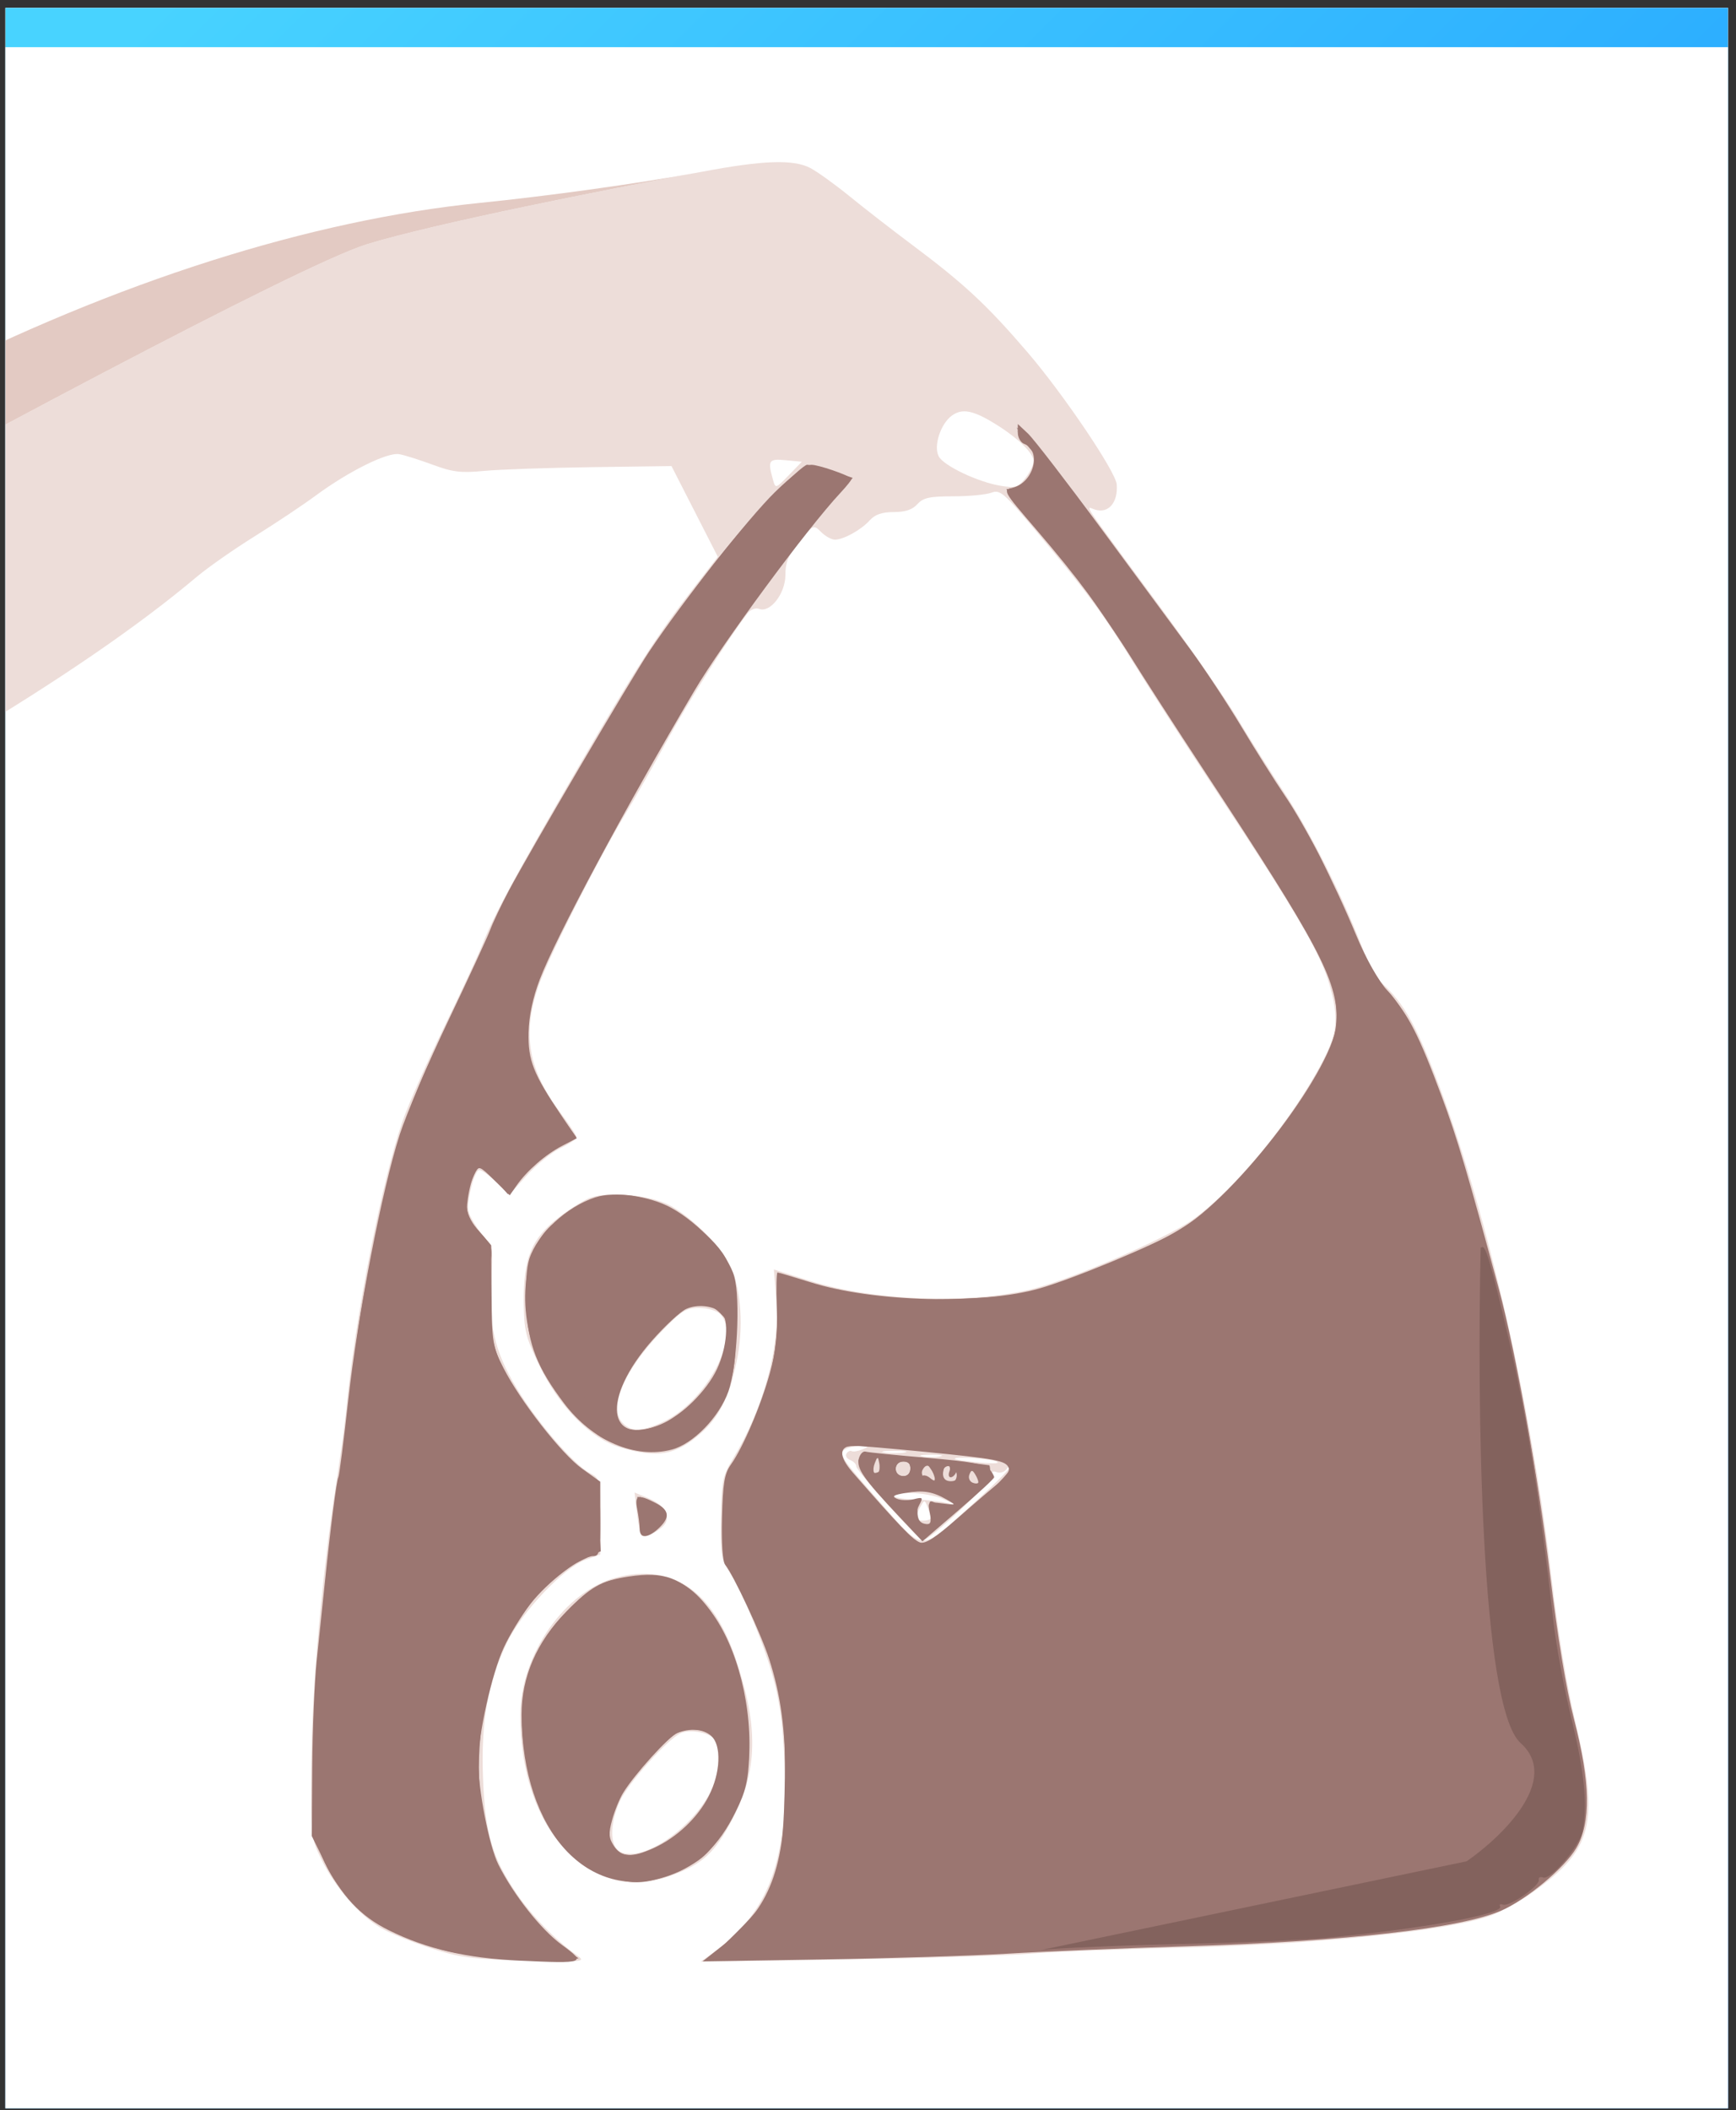
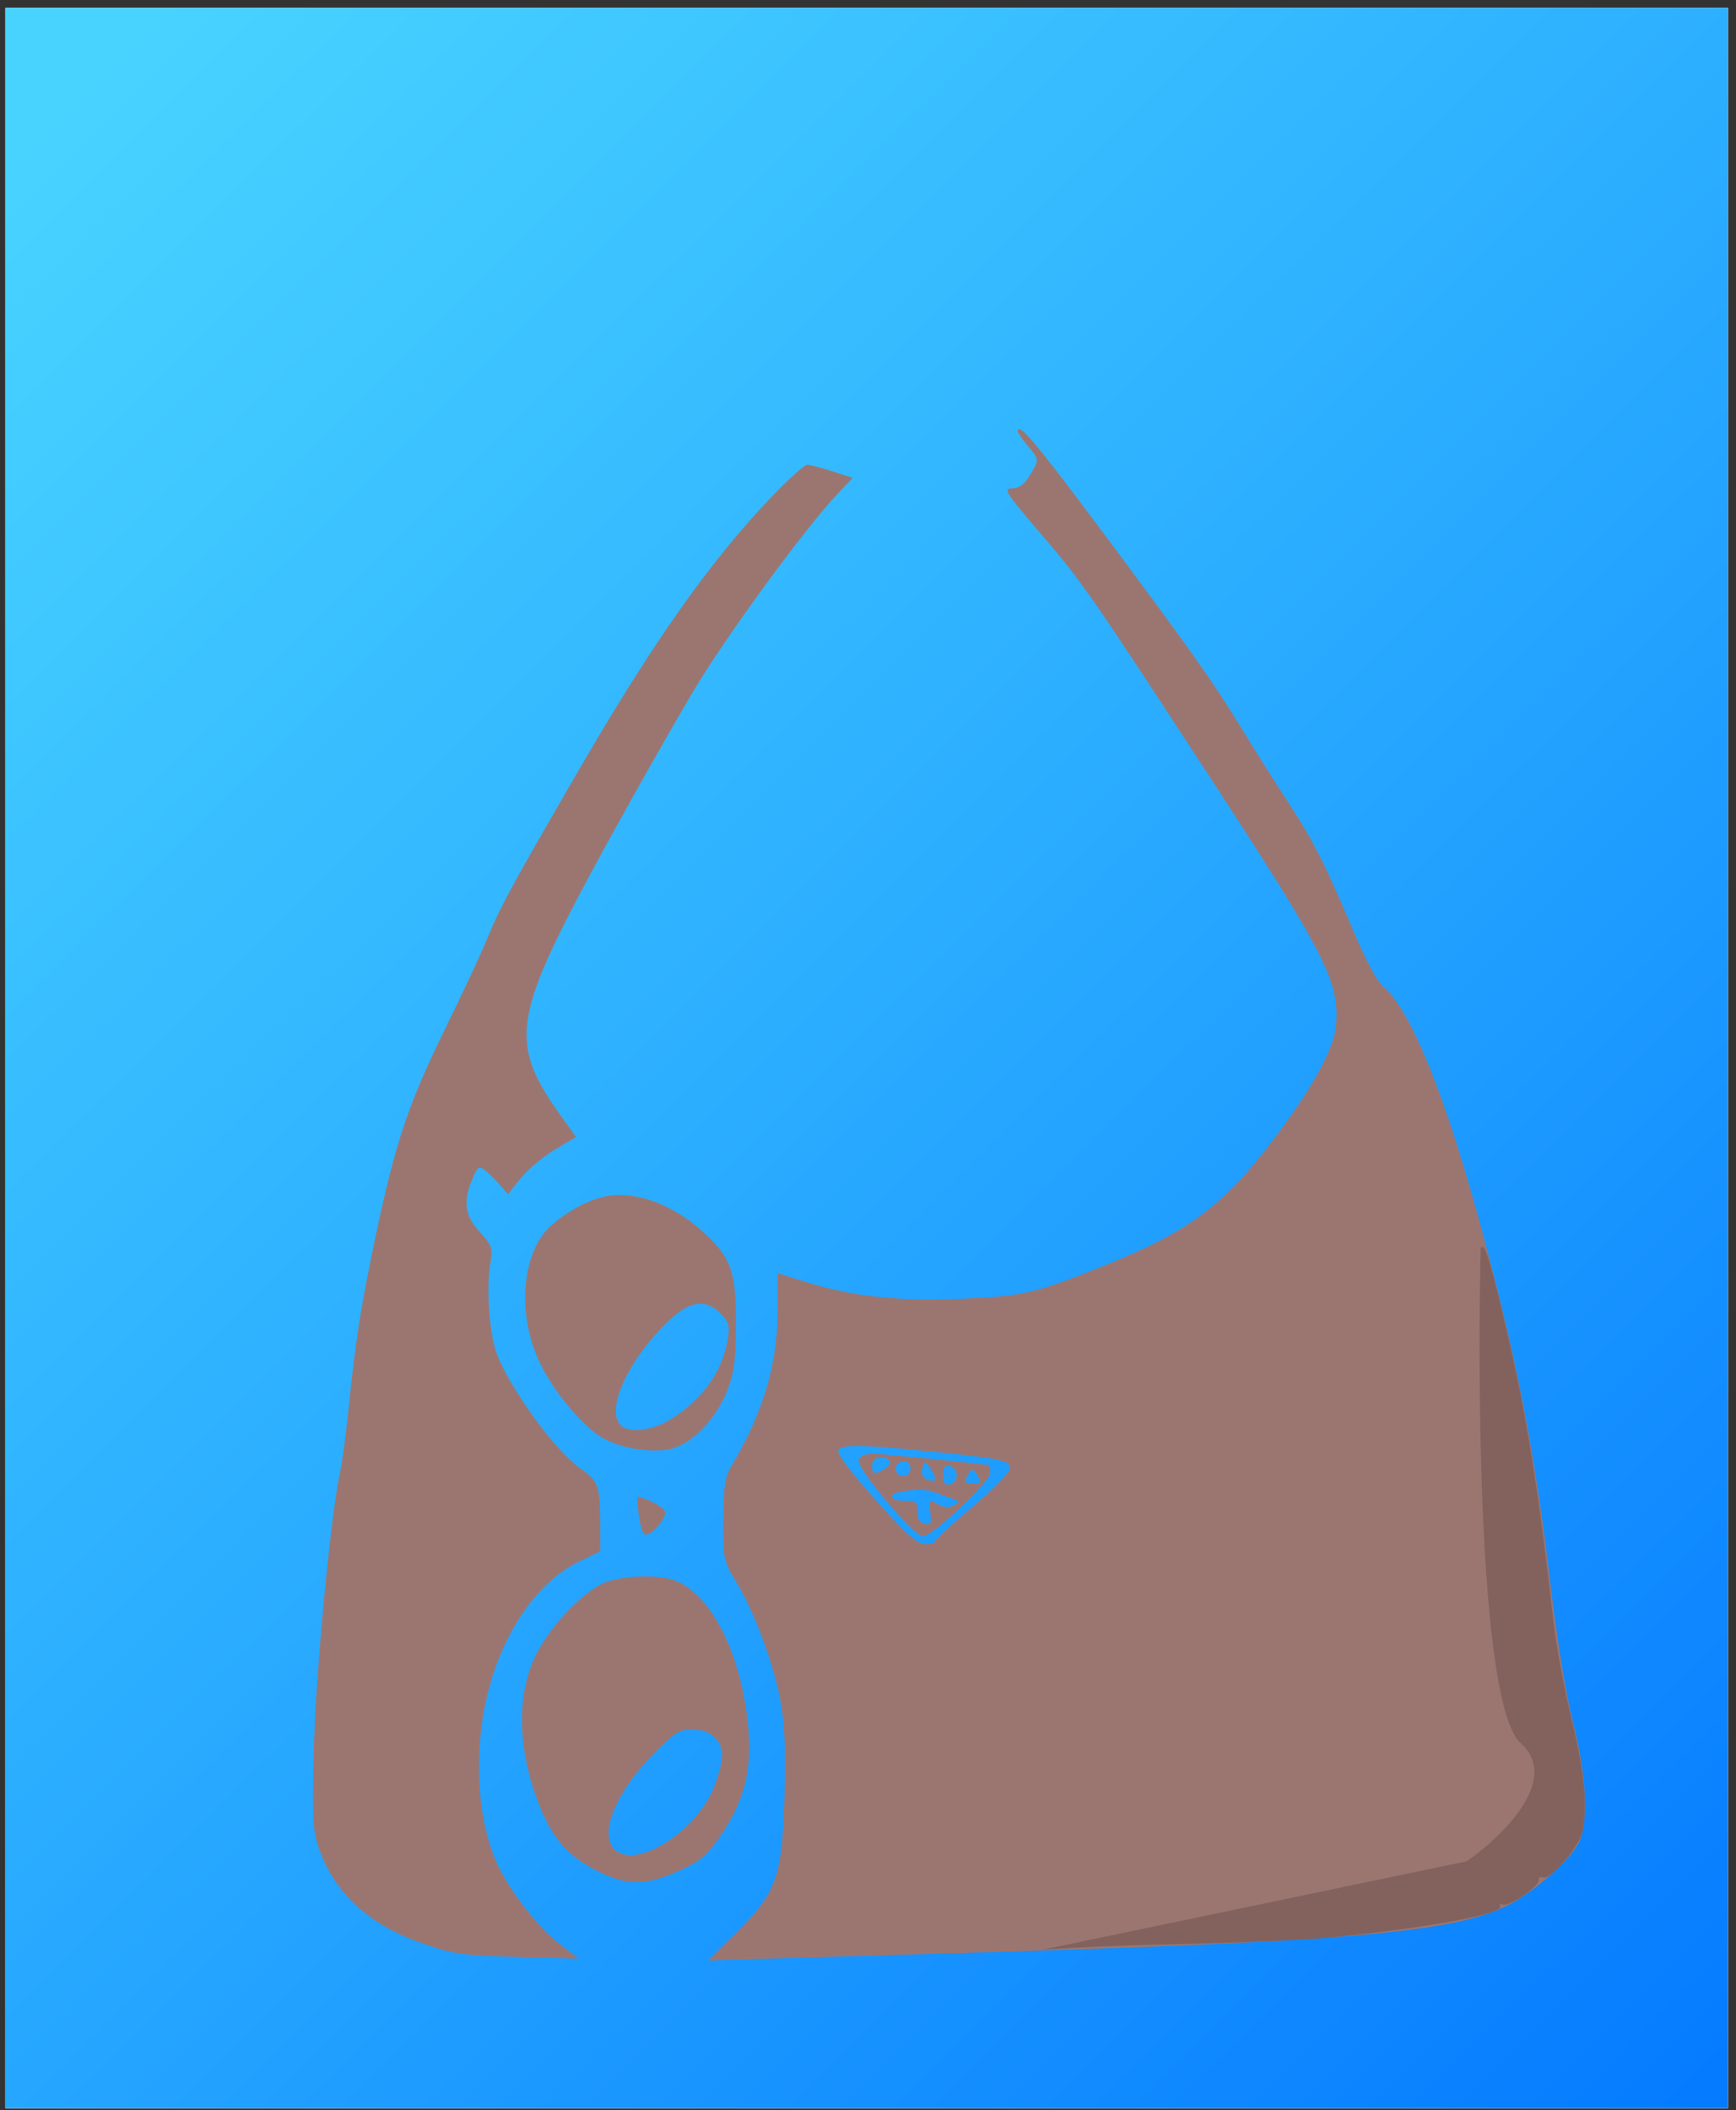
<svg xmlns="http://www.w3.org/2000/svg" width="209" height="254" viewBox="0 0 209 254" fill="none">
  <rect x="0" y="0" width="209" height="254" fill="#333333" stroke="none" />
  <g clip-path="url(#clip0_444_6434)">
    <rect width="207.377" height="252.817" transform="translate(0.652 0.949)" fill="white" />
    <g style="mix-blend-mode:hue">
      <rect x="0.653" y="0.949" width="207.377" height="285.09" fill="#D9D9D9" />
      <rect x="0.653" y="0.949" width="207.377" height="285.09" fill="url(#paint0_linear_444_6434)" />
    </g>
-     <path fill-rule="evenodd" clip-rule="evenodd" d="M-29.212 135.376L-29.212 265.072L104.278 265.072H237.767V135.376L237.767 5.68L104.278 5.68L-29.212 5.68L-29.212 135.376Z" fill="white" />
-     <path fill-rule="evenodd" clip-rule="evenodd" d="M83.683 20.828C83.995 20.772 84.3 20.715 84.597 20.659C91.884 19.287 95.504 19.163 97.54 20.216C98.373 20.647 100.523 22.194 102.318 23.654C104.113 25.114 107.438 27.696 109.706 29.391C116.066 34.143 118.816 36.7 123.72 42.42C128.03 47.449 134.326 56.774 134.445 58.309C134.616 60.493 133.441 61.852 131.824 61.339C131.517 61.241 131.233 61.08 131.164 61.146C130.978 61.324 132.394 63.181 139.322 72.57C143.209 77.837 147.554 84.094 148.978 86.474C150.402 88.854 152.947 92.883 154.631 95.429C157.698 100.06 161.597 107.802 164.002 114.037C164.706 115.863 165.756 117.784 166.334 118.305C169.097 120.798 170.649 123.627 173.548 131.457C179.236 146.826 184.452 169.846 186.79 189.911C187.53 196.257 188.65 203.037 189.65 207.219C192.582 219.48 191.792 222.617 184.461 227.825C182.873 228.954 180.518 230.232 179.23 230.666C173.774 232.502 158.12 234.07 141.352 234.46C134.88 234.61 126.984 234.932 123.806 235.175C120.629 235.418 110.454 235.731 101.195 235.87L84.36 236.122L85.783 235.1C92.65 230.162 94.967 223.822 94.409 211.487C94.212 207.115 93.817 204.452 92.907 201.339C91.653 197.048 89.155 191.191 87.576 188.838C86.855 187.763 86.72 186.706 86.791 182.687C86.87 178.252 86.996 177.64 88.249 175.574C91.938 169.493 93.903 162.281 93.454 156.464L93.172 152.807L97.539 154.181C105.054 156.544 116.153 157.002 123.831 155.268C128.494 154.214 140.311 149.148 143.629 146.781C148.71 143.155 155.568 134.786 159.245 127.726C161.039 124.279 161.199 122.565 160.089 118.642C158.994 114.774 156.311 110.171 146.486 95.306C142.779 89.699 138.299 82.763 136.529 79.894C132.884 73.984 130.778 71.135 124.732 63.93C120.836 59.288 120.394 58.908 119.346 59.307C118.718 59.545 116.651 59.741 114.752 59.741C111.902 59.741 111.15 59.906 110.442 60.689C109.844 61.35 108.981 61.637 107.597 61.637C106.18 61.637 105.351 61.923 104.707 62.634C103.654 63.798 101.558 64.957 100.507 64.957C100.103 64.957 99.359 64.544 98.855 64.04C97.948 63.133 97.919 63.146 96.247 65.187C94.915 66.812 94.556 67.666 94.556 69.208C94.556 71.44 92.725 73.802 91.392 73.29C90.958 73.124 90.368 73.356 89.993 73.84C87.745 76.748 82.844 84.495 80.312 89.141C78.678 92.141 76.436 96.09 75.329 97.916C72.045 103.339 66.069 115.155 64.859 118.62C62.814 124.471 63.565 128.759 67.559 134.052C68.584 135.411 69.42 136.691 69.418 136.898C69.414 137.104 68.541 137.691 67.477 138.201C66.412 138.712 64.592 140.185 63.431 141.476L61.321 143.823L59.777 142.326C58.928 141.504 57.995 140.83 57.703 140.83C57.411 140.83 56.938 141.921 56.652 143.254C56.191 145.405 56.24 145.852 57.093 147.231C57.621 148.086 58.359 149.039 58.733 149.349C59.265 149.791 59.355 150.757 59.148 153.789C58.767 159.346 59.523 162.643 62.197 167.081C64.651 171.157 69.051 176.257 71.021 177.311C72.235 177.961 72.268 178.099 72.268 182.545V187.112L70.49 187.754C67.864 188.701 62.812 194.034 61.035 197.735C58.719 202.557 57.891 207.225 58.148 214.015C58.4 220.678 59.24 223.564 62.191 227.911C63.997 230.569 66.872 233.518 69.423 235.327C70.575 236.144 70.4 236.163 63.258 235.987C56.857 235.829 55.387 235.638 51.877 234.51C49.66 233.798 46.96 232.704 45.878 232.08C43.317 230.603 40.365 227.217 38.723 223.874C37.429 221.239 37.414 221.108 37.471 212.436C37.529 203.432 38.792 189.194 40.478 178.53C40.973 175.4 41.511 171.452 41.673 169.757C42.721 158.834 45.878 142.582 48.397 135.14C49.06 133.184 51.31 128.062 53.399 123.759C55.488 119.455 57.615 114.867 58.126 113.563C59.443 110.202 62.166 105.168 69.418 92.685C76.46 80.562 79.087 76.475 83.449 70.847L86.419 67.016L83.63 61.558L80.841 56.1L71.22 56.232C65.928 56.304 60.105 56.507 58.279 56.682C55.495 56.949 54.5 56.83 52.114 55.945C50.549 55.364 48.73 54.79 48.072 54.669C46.646 54.406 41.962 56.731 37.956 59.69C36.456 60.798 33.177 62.985 30.668 64.549C28.159 66.114 25.023 68.307 23.699 69.422C16.66 75.351 7.209 81.832 -5.265 89.283C-10.098 92.17 -21.556 99.965 -26.49 103.722L-29.221 105.8L-29.098 80.061L-29.037 67.192C-8.082 55.657 35.903 31.948 44.203 29.391C52.259 26.91 73.303 22.758 83.683 20.828V20.828ZM124.431 55.497C124.431 54.544 122.554 52.72 119.847 51.044C117.174 49.389 115.866 49.128 114.628 50.004C113.241 50.986 112.355 53.701 113.018 54.939C113.627 56.077 117.78 58.043 120.487 58.476C122.249 58.758 122.573 58.656 123.448 57.543C123.988 56.855 124.431 55.935 124.431 55.497ZM93.062 57.752C93.367 58.833 93.387 58.828 94.952 57.213L96.535 55.58L94.597 55.395C92.536 55.199 92.4 55.407 93.062 57.752ZM67.28 146.527C68.683 145.445 70.432 144.366 71.168 144.13C73.633 143.338 78.634 143.9 80.887 145.221C83.698 146.872 86.91 150.164 87.951 152.463C89.258 155.346 89.542 159.905 88.668 163.958C87.74 168.269 86.564 170.604 84.336 172.56C81.36 175.173 79.137 175.554 74.645 174.22C71.084 173.162 67.321 169.332 64.902 164.303C63.28 160.931 63.084 160.126 63.054 156.726C63.008 151.432 63.988 149.067 67.28 146.527ZM79.728 171.196C84.999 168.804 89.297 160.772 86.698 158.173C86.284 157.759 85.157 157.428 84.165 157.428C82.591 157.428 82.035 157.783 79.522 160.401C75.159 164.944 73.259 169.393 74.905 171.211C75.945 172.36 77.173 172.356 79.728 171.196ZM102.532 174.669C102.709 174.771 103.281 174.683 103.803 174.473C104.662 174.127 104.64 174.089 103.566 174.066C102.914 174.051 102.085 174.226 101.724 174.454C100.9 174.977 101.223 175.462 105.988 180.861C108.655 183.881 109.83 185.367 111.079 185.433C112.307 185.498 113.607 184.194 116.464 181.629C119.151 179.217 121.418 176.999 121.503 176.701C121.589 176.403 121.45 176.457 121.195 176.821C120.941 177.185 120.402 177.356 119.998 177.201C119.522 177.018 119.346 177.133 119.497 177.528C119.713 178.091 111.947 185.406 111.133 185.406C110.621 185.406 103.092 177.07 103.092 176.503C103.092 176.239 102.758 175.895 102.35 175.739C101.943 175.582 101.744 175.236 101.909 174.969C102.074 174.702 102.354 174.567 102.532 174.669ZM106.536 174.84C107.257 174.948 108.324 174.945 108.907 174.833C109.491 174.721 108.901 174.631 107.597 174.635C106.292 174.638 105.815 174.73 106.536 174.84ZM112.101 175.102C110.928 175.102 110.447 175.195 111.035 175.308C111.622 175.421 112.581 175.421 113.168 175.308C113.756 175.195 113.275 175.102 112.101 175.102ZM118.029 176.048C119.747 176.204 120.499 176.149 119.926 175.91C119.013 175.529 114.582 175.268 114.986 175.619C115.095 175.714 116.464 175.907 118.029 176.048ZM77.231 184.836C77.093 184.698 76.849 183.477 76.689 182.121L76.397 179.656L77.968 180.297C79.795 181.042 80.605 182.109 80.181 183.212C79.863 184.04 77.652 185.257 77.231 184.836ZM113.761 180.865C115.165 181.179 115.163 181.173 113.588 180.449C112.711 180.045 110.915 179.715 109.597 179.715C106.622 179.715 107.096 180.404 110.128 180.487C111.344 180.521 112.979 180.691 113.761 180.865ZM111.153 183.035C111.675 183.035 112.086 182.875 112.068 182.679C112.05 182.483 111.87 181.901 111.669 181.386C111.311 180.469 111.29 180.471 110.753 181.473C110.009 182.863 110.053 183.035 111.153 183.035ZM62.639 206.508C62.619 199.179 68.045 191.431 74.301 189.856C80.999 188.17 85.837 191.493 88.575 199.662C91.354 207.95 91.229 213.16 88.111 219.094C86.062 222.994 84.621 224.334 81.03 225.677C77.598 226.961 74.961 226.918 72.031 225.529C66.181 222.755 62.663 215.63 62.639 206.508ZM85.993 214.657C86.677 212.836 86.624 209.815 85.899 209.213C84.994 208.461 83.05 208.16 81.989 208.607C80.431 209.262 75.628 214.614 74.635 216.802C73.38 219.567 73.392 222.201 74.662 222.881C77.454 224.375 84.179 219.494 85.993 214.657Z" fill="#EDDDD9" />
-     <path d="M57.805 24.419C37.343 26.482 13.967 33.92 -9.296 45.771C-11.252 46.768 -16.48 49.1 -20.914 50.953L-28.976 54.323L-29.037 67.192C-8.082 55.657 35.903 31.948 44.203 29.391C52.259 26.91 73.303 22.758 83.683 20.828C76.614 22.117 65.987 23.594 57.805 24.419Z" fill="#E3CAC3" />
-     <path fill-rule="evenodd" clip-rule="evenodd" d="M122.535 52.085C122.535 52.66 122.873 53.261 123.286 53.419C125.425 54.24 124.489 58.022 121.981 58.688C120.702 59.029 120.704 59.032 124.779 63.771C129.701 69.495 132.962 73.883 136.056 78.946C137.331 81.032 141.461 87.434 145.235 93.172C158.702 113.652 160.946 117.886 160.946 122.821C160.946 128.15 149.019 143.94 141.797 148.172C138.734 149.967 129.146 153.948 125.143 155.088C118.171 157.071 105.19 156.729 97.639 154.362C95.553 153.709 93.739 153.17 93.608 153.166C93.478 153.161 93.44 155.071 93.523 157.41C93.637 160.616 93.433 162.546 92.69 165.254C91.616 169.167 89.459 174.231 87.982 176.305C87.219 177.378 87.025 178.536 86.923 182.663C86.847 185.721 86.996 187.956 87.303 188.336C88.318 189.593 91.604 196.63 92.578 199.632C93.992 203.994 94.55 208.083 94.55 214.095C94.55 224.874 92.746 229.638 86.924 234.241L84.586 236.089L99.174 235.851C107.197 235.721 117.177 235.408 121.35 235.156C125.523 234.903 135.339 234.5 143.163 234.261C162.069 233.683 175.912 232.102 180.758 229.967C183.832 228.614 188.377 224.821 189.766 222.452C191.558 219.394 191.476 214.573 189.504 206.982C188.545 203.293 187.52 197.091 186.588 189.349C185.234 178.09 182.476 162.703 180.485 155.293C176.751 141.399 175.456 137.033 173.56 131.941C170.817 124.576 169.585 122.167 167.153 119.409C165.938 118.031 164.475 115.454 163.282 112.589C160.595 106.132 157.123 99.338 154.677 95.75C153.533 94.072 151.183 90.344 149.455 87.468C147.726 84.592 144.963 80.41 143.315 78.176C141.667 75.941 136.869 69.439 132.654 63.726C128.439 58.013 124.438 52.821 123.763 52.189L122.535 51.039V52.085ZM93.329 59.205C90.136 62.317 82.162 72.422 78.125 78.472C75.965 81.708 63.76 102.498 61.282 107.161C60.381 108.856 59.364 110.99 59.021 111.903C58.679 112.816 56.413 117.724 53.988 122.81C51.563 127.896 48.924 134.084 48.124 136.562C45.991 143.169 43.063 158.266 41.924 168.532C41.377 173.466 40.842 177.643 40.736 177.814C40.521 178.163 39.801 183.782 39.08 190.74C38.816 193.284 38.385 197.423 38.122 199.94C37.859 202.457 37.62 208.224 37.59 212.757L37.535 220.999L38.988 223.949C41.074 228.186 43.38 230.655 46.843 232.36C51.397 234.602 56.145 235.702 62.548 235.999C70.458 236.366 70.64 236.297 67.619 234.079C65.119 232.245 61.854 228.112 60.006 224.445C58.902 222.254 57.565 215.421 57.575 212.018C57.584 208.748 59.219 201.44 60.632 198.355C61.316 196.861 62.765 194.485 63.853 193.075C65.911 190.407 69.988 187.302 71.433 187.302C72.173 187.302 72.269 186.786 72.269 182.827V178.351L70.079 176.781C67.595 174.999 62.614 168.615 60.586 164.612C59.314 162.102 59.225 161.551 59.182 155.913L59.136 149.893L57.587 148.129C56.195 146.543 56.067 146.156 56.323 144.29C56.479 143.148 56.843 141.773 57.133 141.233C57.641 140.283 57.719 140.31 59.514 142.063L61.37 143.875L62.184 142.708C63.428 140.923 65.675 138.963 67.654 137.936L69.44 137.009L67.602 134.296C64.215 129.297 63.552 127.622 63.638 124.267C63.688 122.256 64.149 120.082 64.993 117.874C66.914 112.846 75.223 97.333 83.557 83.214C86.954 77.459 97.147 63.64 101.174 59.329C101.995 58.451 102.602 57.674 102.524 57.601C102.029 57.143 98.535 55.947 97.691 55.947C97.073 55.947 95.359 57.227 93.329 59.205ZM71.683 144.119C68.22 145.237 64.729 148.483 63.728 151.515C63.371 152.596 63.229 154.847 63.357 157.365C63.586 161.869 64.676 164.637 67.899 168.904C71.324 173.437 76.49 175.655 80.891 174.48C83.464 173.794 86.584 170.581 87.695 167.476C88.732 164.576 89.154 156.433 88.41 153.685C87.706 151.089 84.128 147.19 80.776 145.365C78.172 143.948 73.989 143.375 71.683 144.119ZM86.848 157.998C87.795 158.783 87.532 162.196 86.328 164.778C85.105 167.398 82.04 170.436 79.582 171.462C73.041 174.196 72.388 168.326 78.464 161.406C80.042 159.609 81.908 157.877 82.611 157.557C83.939 156.951 85.823 157.147 86.848 157.998ZM111.206 174.741C119.993 175.603 121.101 175.813 121.435 176.685C121.586 177.077 121.126 177.805 120.342 178.419C119.598 179.001 117.338 180.934 115.319 182.714C112.625 185.088 111.407 185.874 110.746 185.664C109.948 185.41 108.2 183.588 102.648 177.224C100.936 175.262 100.985 174.025 102.774 174.025C103.398 174.025 107.192 174.347 111.206 174.741ZM103.395 175.578C103.091 176.74 103.973 178.01 108.204 182.502L111.052 185.527L115.371 181.815C117.746 179.773 119.69 177.973 119.69 177.814C119.69 177.655 119.423 177.195 119.097 176.791C118.656 176.244 116.742 175.907 111.628 175.476C107.847 175.157 104.507 174.821 104.207 174.73C103.906 174.639 103.541 175.021 103.395 175.578ZM105.742 177.223C105.233 177.733 104.962 177.019 105.32 176.108C105.656 175.253 105.681 175.252 105.847 176.077C105.943 176.554 105.896 177.069 105.742 177.223ZM109.604 176.833C109.562 177.395 109.209 177.72 108.685 177.68C107.507 177.592 107.572 175.921 108.754 175.921C109.368 175.921 109.65 176.223 109.604 176.833ZM112.289 177.146C112.725 178.282 112.64 178.461 111.94 177.88C111.59 177.59 111.152 177.504 110.967 177.689C110.781 177.875 110.77 177.659 110.943 177.211C111.334 176.192 111.912 176.164 112.289 177.146ZM114.302 177.107C114.152 177.498 114.218 177.818 114.449 177.818C114.68 177.818 114.976 177.552 115.108 177.225C115.251 176.871 115.362 176.967 115.385 177.463C115.408 177.989 115.075 178.292 114.474 178.292C113.841 178.292 113.525 177.976 113.525 177.344C113.525 176.822 113.761 176.396 114.05 176.396C114.339 176.396 114.452 176.716 114.302 177.107ZM117.786 178.396C117.79 178.584 117.486 178.619 117.112 178.475C116.737 178.332 116.553 177.894 116.703 177.502C116.926 176.923 117.051 176.908 117.378 177.423C117.598 177.771 117.782 178.209 117.786 178.396ZM113.999 180.511C115.164 181.177 115.154 181.185 113.425 180.959C111.696 180.733 111.67 180.753 111.943 182.119C112.161 183.209 112.051 183.509 111.436 183.509C110.379 183.509 110.012 182.385 110.668 181.16C111.161 180.239 111.107 180.183 109.995 180.462C109.329 180.629 108.411 180.597 107.954 180.391C107.321 180.106 107.574 179.942 109.02 179.702C111.159 179.347 112.283 179.53 113.999 180.511ZM76.715 181.671C76.878 182.486 77.011 183.553 77.011 184.042C77.011 185.206 77.996 185.173 79.293 183.964C80.701 182.652 80.597 181.774 78.932 180.913C76.817 179.819 76.375 179.97 76.715 181.671ZM75.685 189.767C72.388 190.265 71.109 190.987 68.14 194.023C64.616 197.629 62.782 201.866 62.793 206.379C62.827 220.421 70.851 229.183 80.546 225.765C84.088 224.515 86.55 222.166 88.537 218.138C89.81 215.558 90.077 214.422 90.211 211.025C90.472 204.374 88.321 197.033 85.009 193.269C82.035 189.892 79.979 189.12 75.685 189.767ZM85.628 208.952C86.891 210.095 86.76 213.367 85.34 216.169C84.012 218.789 81.48 221.184 78.702 222.446C76.085 223.634 74.81 223.568 73.911 222.196C73.289 221.247 73.251 220.711 73.69 219.08C73.982 217.997 74.582 216.52 75.023 215.799C76.361 213.612 80.506 209.024 81.516 208.613C83.069 207.982 84.705 208.117 85.628 208.952Z" fill="#9B7671" />
    <path fill-rule="evenodd" clip-rule="evenodd" d="M122.536 51.922C122.536 52.101 123.069 52.882 123.721 53.657C125.145 55.349 125.143 55.312 123.963 57.246C123.3 58.333 122.669 58.787 121.82 58.787C120.734 58.787 121.084 59.332 125.396 64.359C130.241 70.006 131.198 71.383 145.258 92.93C159.693 115.052 161.302 118.205 160.84 123.465C160.603 126.172 158.201 130.607 153.703 136.645C147.657 144.762 143.319 148.113 133.891 151.946C124.66 155.699 123.311 156.024 115.66 156.33C108.1 156.632 102.699 156.062 97.274 154.388L93.609 153.257V157.839C93.609 164.252 91.864 170.088 88.032 176.494C87.275 177.759 87.095 178.96 87.072 182.914C87.044 187.623 87.094 187.863 88.647 190.443C90.835 194.076 93.067 200.044 93.932 204.576C94.456 207.318 94.597 210.405 94.452 215.957C94.193 225.881 93.522 227.807 88.65 232.625L85.251 235.984L90.971 235.804C94.117 235.704 103.626 235.426 112.103 235.185C161.083 233.789 174.297 232.712 181.1 229.555C184.439 228.006 189.269 223.765 190.181 221.58C191.266 218.985 190.968 213.582 189.397 207.384C188.564 204.095 187.475 197.529 186.774 191.565C184.784 174.626 182.658 163.671 178.168 147.227C173.893 131.569 169.803 121.542 166.571 118.8C165.794 118.141 164.383 115.513 162.852 111.872C159.594 104.128 158.028 101.048 155.027 96.487C153.655 94.4 151.141 90.413 149.441 87.626C145.997 81.981 142.975 77.727 131.546 62.438C124.644 53.207 122.536 50.746 122.536 51.922ZM92.844 59.854C85.474 67.563 78.545 77.398 69.54 92.93C61.548 106.717 60.267 109.078 58.611 113.084C57.856 114.91 55.616 119.711 53.632 123.754C49.178 132.828 47.64 137.389 45.287 148.494C43.423 157.292 42.81 161.22 41.892 170.226C41.613 172.965 41.176 176.148 40.921 177.301C39.836 182.205 38.044 201.021 37.795 210.107C37.567 218.458 37.644 220.221 38.321 222.261C40.148 227.759 44.325 231.656 50.805 233.907C54.574 235.216 55.645 235.37 62.311 235.556L69.661 235.762L67.37 234.003C64.883 232.094 61.567 227.885 60.007 224.657C57.558 219.59 56.967 211.688 58.514 204.692C60.238 196.897 64.501 190.513 69.674 187.982L72.269 186.712L72.263 183.33C72.254 178.857 72.045 178.276 69.897 176.776C67.625 175.189 63.925 170.574 61.378 166.148C59.779 163.37 59.364 162.111 59.003 158.945C58.756 156.779 58.739 154.012 58.964 152.591C59.349 150.154 59.309 150.014 57.754 148.292C55.947 146.292 55.717 144.667 56.858 141.938C57.492 140.42 57.66 140.304 58.399 140.87C58.855 141.22 59.66 142.01 60.186 142.626L61.144 143.745L62.678 141.837C63.521 140.787 65.367 139.237 66.779 138.392L69.347 136.856L67.272 133.948C61.664 126.09 61.953 122.628 69.409 108.342C72.508 102.403 79.24 90.358 83.323 83.446C87.247 76.804 96.798 63.716 100.828 59.459L102.661 57.522L100.215 56.732C98.869 56.297 97.502 55.942 97.176 55.942C96.851 55.942 94.901 57.703 92.844 59.854ZM72.507 144.096C70.468 144.618 68.263 145.841 66.379 147.495C62.775 150.66 62.164 158.294 65.048 164.15C66.743 167.594 70.022 171.539 72.409 173.006C74.538 174.316 78.527 174.964 80.841 174.377C83.363 173.737 86.2 170.799 87.516 167.465C88.392 165.247 88.584 163.811 88.605 159.319C88.634 152.932 87.993 151.234 84.34 148.018C80.576 144.705 76.024 143.196 72.507 144.096ZM86.755 158.113C87.724 159.082 87.872 159.58 87.636 161.077C87.017 165.002 84.677 168.34 80.831 170.783C78.594 172.205 75.746 172.565 74.735 171.554C73.1 169.918 74.977 165.053 78.974 160.568C82.44 156.679 84.631 155.988 86.755 158.113ZM112.241 174.728C120.646 175.574 121.591 175.784 121.572 176.798C121.564 177.226 119.542 179.283 117.078 181.37C114.614 183.456 112.593 185.323 112.588 185.519C112.582 185.715 112.066 185.875 111.443 185.875C110.669 185.875 109.5 185.001 107.768 183.128C102.943 177.913 100.642 175.007 100.947 174.514C101.361 173.844 103.948 173.893 112.241 174.728ZM103.379 175.724C103.026 176.644 110.012 184.932 111.128 184.916C112.255 184.899 119.216 178.342 119.216 177.296C119.216 176.798 119.163 176.382 119.098 176.371C117.64 176.13 106.228 174.994 105.159 174.983C104.223 174.974 103.561 175.249 103.379 175.724ZM107.109 175.893C107.262 176.14 106.969 176.567 106.457 176.841C105.168 177.531 104.99 177.476 104.99 176.391C104.99 175.399 106.574 175.027 107.109 175.893ZM109.604 176.828C109.562 177.39 109.21 177.715 108.685 177.675C107.507 177.587 107.573 175.917 108.754 175.917C109.368 175.917 109.65 176.219 109.604 176.828ZM112.577 177.904C112.577 178.359 112.411 178.376 111.483 178.02C111.045 177.852 110.881 177.383 111.044 176.764C111.291 175.816 111.328 175.812 111.939 176.648C112.29 177.128 112.577 177.693 112.577 177.904ZM115.185 177.576C115.185 178.091 114.812 178.584 114.355 178.672C113.734 178.791 113.526 178.516 113.526 177.576C113.526 176.636 113.734 176.361 114.355 176.481C114.812 176.569 115.185 177.062 115.185 177.576ZM117.766 177.763C118.178 178.531 118.085 178.65 117.119 178.593C116.198 178.537 116.073 178.372 116.434 177.695C116.996 176.645 117.173 176.654 117.766 177.763ZM112.673 179.672C113.272 179.911 114.189 180.246 114.711 180.415C115.588 180.699 115.597 180.757 114.836 181.185C114.293 181.489 113.697 181.479 113.089 181.153C111.795 180.46 111.768 180.485 112.009 182.128C112.191 183.367 112.085 183.569 111.334 183.419C110.718 183.296 110.449 182.842 110.462 181.95C110.478 180.802 110.307 180.659 108.921 180.659C107.155 180.659 106.804 179.883 108.428 179.571C110.351 179.2 111.567 179.229 112.673 179.672ZM76.879 182.2C77.018 183.308 77.301 184.402 77.509 184.629C78.058 185.23 80.375 182.747 80.051 181.903C79.844 181.364 77.578 180.184 76.749 180.184C76.682 180.184 76.741 181.092 76.879 182.2ZM73.455 190.265C70.495 191.043 65.676 196.15 64.058 200.225C62.166 204.99 62.489 211.21 64.949 217.353C66.578 221.423 68.441 223.501 72.048 225.277C75.531 226.992 77.683 226.979 81.661 225.22C84.434 223.992 85.313 223.204 87.24 220.216C89.6 216.556 90.474 212.984 90.125 208.416C89.454 199.634 85.873 192.17 81.442 190.318C79.648 189.569 76.193 189.546 73.455 190.265ZM86.022 209.111C87.222 210.312 87.218 211.731 86.006 214.97C83.968 220.418 76.509 225.138 73.963 222.592C72.11 220.74 74.109 215.796 78.553 211.242C81.183 208.546 81.776 208.163 83.315 208.163C84.441 208.163 85.414 208.504 86.022 209.111Z" fill="#9B7671" />
-     <path fill-rule="evenodd" clip-rule="evenodd" d="M124.168 54.028C123.763 53.691 123.198 52.972 122.914 52.429L122.397 51.441L123.484 52.39C124.082 52.911 126.087 55.35 127.939 57.808C135.473 67.806 136.471 69.149 139.245 73.016C140.835 75.232 142.135 77.303 142.135 77.619C142.135 77.934 142.285 78.1 142.469 77.986C142.899 77.721 145.694 81.738 150.065 88.904C151.974 92.034 154.219 95.555 155.053 96.728C156.932 99.37 160.412 106.285 163.146 112.803C165.409 118.2 165.426 118.256 164.739 117.831C163.909 117.318 164.228 117.889 165.295 118.824C165.861 119.321 166.169 119.461 165.978 119.135C165.788 118.808 165.821 118.542 166.053 118.542C167.188 118.542 171.095 125.371 172.562 129.923C173.025 131.357 173.683 133.085 174.026 133.763C175.007 135.707 178.548 149.007 178.275 149.72C178.183 149.959 178.185 150.117 178.264 150.153C177.83 168.505 178.192 205.445 183.069 209.81C187.984 214.208 180.783 221.131 176.568 224.042L125.38 234.712C123.163 234.947 113.24 235.263 103.329 235.413C86.002 235.676 85.357 235.654 86.544 234.849C92.775 230.623 95.494 222.914 94.831 211.359C94.373 203.366 92.509 196.99 88.632 190.147C87.234 187.681 87.157 187.281 87.209 182.797C87.259 178.585 87.405 177.815 88.514 175.921C92.224 169.585 94.35 162.006 93.911 156.685L93.635 153.334L97.008 154.434C101.869 156.019 105.567 156.499 112.985 156.509C120.979 156.52 124.742 155.803 132.034 152.881C139.824 149.759 143.217 147.859 146.829 144.6C152.394 139.577 160.188 128.274 160.994 124.056C161.811 119.785 158.761 113.03 150.419 100.63C149.143 98.733 148.248 96.94 148.431 96.644C148.624 96.331 148.552 96.238 148.257 96.42C147.96 96.604 145.468 93.168 142.206 88.076C133.007 73.716 130.861 70.641 126.146 65.062C121.342 59.378 120.622 58.433 121.518 58.986C122.252 59.44 124.906 56.76 124.906 55.566C124.906 55.057 124.574 54.364 124.168 54.028ZM73.759 85.961C79.165 76.527 87.438 65.488 94.426 58.385C95.903 56.885 97.198 55.949 97.589 56.099C97.953 56.239 99.11 56.61 100.16 56.925L102.07 57.497L98.921 61.345C97.19 63.462 95.596 65.407 95.379 65.668C93.385 68.067 85.471 79.674 83.043 83.759C75.155 97.033 67.144 111.843 64.884 117.333C64.244 118.885 63.591 121.559 63.432 123.275C63.189 125.883 63.32 126.818 64.228 128.988C64.826 130.415 65.62 131.943 65.993 132.383C66.366 132.823 66.51 133.443 66.314 133.76C66.107 134.095 66.155 134.215 66.429 134.046C67.036 133.671 69.179 136.539 68.642 137.007C67.626 137.891 64.795 139.371 64.517 139.164C64.346 139.037 64.314 139.076 64.445 139.25C64.818 139.747 63.189 141.317 62.648 140.982C62.381 140.818 62.296 140.898 62.459 141.161C62.621 141.423 62.456 142.043 62.091 142.538C61.454 143.402 61.364 143.377 59.831 141.897C57.84 139.975 57.322 139.968 56.666 141.849C55.777 144.398 56.031 146.518 57.446 148.372C58.677 149.987 58.747 150.353 58.767 155.293C58.791 161.223 59.224 162.848 62.03 167.561C63.866 170.645 69.24 176.753 70.901 177.644C71.479 177.954 71.75 179.124 72 182.394L72.332 186.733L70.607 187.303C67.942 188.182 63.173 192.95 61.197 196.711C56.722 205.227 56.366 218.056 60.396 225.604C62.152 228.895 65.148 232.471 67.688 234.311L69.566 235.671H63.865C59.406 235.671 57.184 235.423 53.667 234.53C46.069 232.603 42.797 230.335 39.699 224.846L37.914 221.682L37.743 214.806C37.568 207.717 39.228 188.092 40.761 179.141C41.15 176.869 41.888 171.321 42.402 166.812C43.379 158.236 45.943 144.837 47.899 138.088C49.292 133.28 50.675 129.947 54.237 122.81C55.733 119.81 57.887 115.222 59.022 112.614C61.158 107.702 61.728 106.638 67.521 96.728C69.427 93.468 72.234 88.623 73.759 85.961ZM64.673 150.093C65.963 147.43 69.612 144.79 72.775 144.234C73.931 144.03 75.803 144.032 76.935 144.237C79.41 144.686 82.777 146.487 82.371 147.144C82.211 147.403 82.31 147.473 82.591 147.299C83.326 146.845 87.317 151.125 88.024 153.126C88.926 155.678 88.762 162.821 87.722 166.325C86.665 169.888 83.954 173.22 81.436 174.05C77.514 175.345 72.177 173.597 68.998 169.977C63.538 163.758 61.839 155.948 64.673 150.093ZM65.155 152.685C65.408 153.076 65.615 153.183 65.615 152.922C65.615 152.661 65.435 152.163 65.214 151.815C64.896 151.314 64.748 151.352 64.499 152.002C64.326 152.452 64.297 152.932 64.433 153.069C64.569 153.206 64.684 153.015 64.688 152.646C64.694 152.092 64.777 152.099 65.155 152.685ZM87.736 161.115C87.982 159.315 87.866 158.798 87.026 157.958C85.744 156.676 83.224 156.643 81.643 157.886C80.991 158.399 80.287 158.666 80.081 158.478C79.873 158.292 79.836 158.371 79.999 158.656C80.371 159.311 77.325 162.313 76.785 161.822C76.564 161.621 76.539 161.726 76.728 162.054C76.917 162.383 76.637 163.259 76.104 164.007C74.774 165.875 74.085 167.804 74.077 169.681C74.071 170.983 73.915 171.224 73.2 171.037C72.226 170.783 71.541 171.916 72.362 172.422C72.681 172.62 72.756 172.532 72.551 172.201C72.112 171.491 73.89 171.473 75.2 172.173C76.632 172.94 79.712 171.931 82.59 169.753C83.91 168.754 85.15 168.079 85.344 168.254C85.539 168.428 85.56 168.328 85.389 168.03C85.22 167.733 85.612 166.539 86.261 165.378C86.91 164.217 87.574 162.299 87.736 161.115ZM73.364 167.257C73.329 168.795 73.382 168.89 73.745 167.936C73.976 167.327 73.995 166.522 73.785 166.148C73.538 165.707 73.391 166.096 73.364 167.257ZM72.269 168.729C72.269 169.033 72.048 169.282 71.779 169.282C71.51 169.282 71.116 168.813 70.904 168.24C70.527 167.221 70.513 167.226 70.282 168.433C70.098 169.395 70.205 169.609 70.76 169.396C71.227 169.217 71.356 169.314 71.133 169.676C70.944 169.981 70.99 170.231 71.234 170.231C71.873 170.231 72.935 168.842 72.573 168.48C72.406 168.313 72.269 168.425 72.269 168.729ZM122.06 176.795C122.06 176.594 121.632 176.199 121.107 175.919C119.816 175.228 102.933 173.65 101.702 174.105C100.636 174.499 100.425 175.208 101.227 175.704C101.506 175.876 101.615 176.327 101.47 176.705C101.325 177.083 101.389 177.28 101.613 177.142C101.836 177.003 103.085 178.112 104.387 179.607C108.592 184.431 110.732 186.435 111.4 186.179C112.305 185.831 122.06 177.245 122.06 176.795ZM108.986 182.223C108.284 182.622 103.566 177.163 103.566 175.953C103.566 175.191 103.856 174.981 104.87 175.01C105.587 175.031 105.908 175.155 105.582 175.287C104.936 175.547 104.748 177.818 105.373 177.818C105.584 177.818 106.162 177.521 106.659 177.158C107.431 176.593 107.469 176.386 106.919 175.724C106.363 175.054 106.386 174.993 107.091 175.263C107.655 175.48 107.823 175.902 107.637 176.642C107.419 177.509 107.599 177.753 108.596 177.944C109.717 178.158 109.804 178.061 109.621 176.813C109.449 175.638 109.577 175.447 110.537 175.447C111.628 175.447 111.636 175.478 110.903 176.896C110.331 178.002 110.3 178.321 110.772 178.24C111.112 178.181 112.214 178.304 113.221 178.513C115.142 178.91 116.062 178.329 115.564 177.031C115.23 176.161 113.525 176.224 113.525 177.107C113.525 177.498 113.288 177.818 113 177.818C112.711 177.818 112.602 177.487 112.757 177.082C112.919 176.66 112.839 176.47 112.571 176.636C112.313 176.795 112.102 176.687 112.102 176.396C112.102 176.066 112.863 175.922 114.117 176.013C116.069 176.154 116.129 176.206 116.014 177.684C115.926 178.827 116.063 179.147 116.559 178.956C117.931 178.43 117.724 179.656 116.247 180.815C115.402 181.477 113.963 182.674 113.05 183.474C112.138 184.274 111.268 184.929 111.118 184.93C110.505 184.933 108.8 182.698 109.134 182.33C109.332 182.112 109.265 182.064 108.986 182.223ZM117.772 177.119C117.558 177.251 117.25 177.142 117.086 176.877C116.913 176.597 117.311 176.395 118.035 176.395C119.023 176.395 119.25 176.596 119.13 177.363C118.97 178.38 117.983 178.48 118.095 177.468C118.13 177.144 117.985 176.988 117.772 177.119ZM114.484 180.189C113.926 180.189 113.572 180.022 113.698 179.817C113.825 179.613 112.432 179.384 110.603 179.31C107.6 179.187 107.295 179.258 107.456 180.037C107.59 180.69 108.007 180.871 109.162 180.779C110.594 180.666 110.653 180.72 110.092 181.638C109.583 182.471 109.625 182.716 110.37 183.268C111.599 184.18 112.714 183.646 112.378 182.308C112.139 181.356 112.275 181.243 113.596 181.305C114.415 181.343 115.177 181.108 115.292 180.782C115.417 180.427 115.092 180.189 114.484 180.189ZM78.847 184.015C77.594 184.685 77.029 183.975 77.018 181.718L77.011 180.165L78.433 180.9C80.109 181.767 80.304 183.235 78.847 184.015ZM71.094 192.063C70.751 191.507 72.13 190.749 74.493 190.193C81.489 188.547 86.344 192.395 88.875 201.588C91.068 209.557 90.183 216.504 86.332 221.553C83.762 224.923 77.963 227.098 74.234 226.091C67.541 224.282 63.224 216.975 63.085 207.219C63.027 203.075 63.142 202.46 64.522 199.546C66.213 195.978 69.703 191.868 70.713 192.256C71.074 192.394 71.246 192.307 71.094 192.063ZM78.656 208.167C78.418 207.776 78.18 207.17 78.126 206.82C78.073 206.47 77.874 206.043 77.682 205.871C77.49 205.7 77.458 205.907 77.609 206.331C77.761 206.756 77.738 207.29 77.558 207.517C77.379 207.744 77.323 207.879 77.433 207.816C77.544 207.753 77.962 207.966 78.362 208.29C78.967 208.779 79.016 208.759 78.656 208.167ZM79.189 222.578C84.528 220.044 88.88 211.466 86.102 208.952C85.595 208.494 84.436 208.167 83.314 208.167C81.547 208.167 81.138 208.438 78.202 211.55C74.725 215.236 73.243 217.908 73.227 220.52C73.222 221.446 72.996 222.424 72.727 222.694C72.39 223.031 72.457 223.184 72.943 223.184C73.332 223.184 73.521 222.953 73.363 222.67C73.207 222.388 73.365 222.423 73.716 222.749C74.604 223.573 77.268 223.49 79.189 222.578ZM78.67 209.689C78.111 209.77 77.771 209.584 77.841 209.234C77.98 208.538 77.657 208.453 77.268 209.083C77.118 209.326 77.203 209.653 77.456 209.81C77.71 209.967 77.8 210.461 77.656 210.909C77.454 211.539 77.5 211.577 77.859 211.075C78.113 210.719 78.613 210.229 78.97 209.988C79.457 209.659 79.383 209.585 78.67 209.689ZM74.861 214.699C74.908 214.627 75.426 213.876 76.011 213.028C77.002 211.592 77.16 211.021 76.339 211.842C76 212.182 75.809 212.239 74.582 212.376C74.226 212.415 74.265 212.701 74.7 213.235C75.275 213.942 75.246 213.996 74.454 213.699C73.687 213.411 73.645 213.468 74.166 214.095C74.501 214.499 74.814 214.771 74.861 214.699ZM73.855 215.308C74.27 214.79 74.269 214.704 73.85 214.955C73.546 215.137 73.19 215.018 73.058 214.691C72.926 214.363 72.83 215.055 72.845 216.229C72.86 217.455 72.965 217.858 73.09 217.177C73.21 216.525 73.554 215.684 73.855 215.308ZM77.959 224.342C77.959 224.096 78.226 223.788 78.552 223.656C78.924 223.506 78.946 223.403 78.61 223.379C78.316 223.359 77.847 223.618 77.567 223.954C77.188 224.41 77.307 224.722 78.032 225.175C78.71 225.598 78.901 225.613 78.66 225.223C78.416 224.828 78.646 224.746 79.441 224.947C80.06 225.102 80.289 225.104 79.949 224.95C79.48 224.736 79.537 224.504 80.186 223.983C80.846 223.453 80.689 223.467 79.5 224.042C78.653 224.453 77.959 224.588 77.959 224.342ZM77.03 225.713C77.317 225.713 77.179 225.339 76.724 224.883C75.726 223.885 73.321 223.51 74.125 224.478C74.403 224.814 74.491 225.229 74.319 225.401C74.148 225.573 74.256 225.713 74.56 225.713C74.865 225.713 75.114 225.393 75.114 225.002C75.114 224.611 75.304 224.29 75.537 224.29C75.77 224.29 76.084 224.611 76.234 225.002C76.384 225.393 76.742 225.713 77.03 225.713Z" fill="#9B7671" />
    <path d="M125.38 234.712C127.597 234.476 135.066 234.159 141.977 234.006C148.889 233.853 156.784 233.52 159.523 233.266C171.112 232.191 181.162 230.376 180.597 229.461C180.455 229.231 180.617 229.141 180.956 229.261C181.733 229.535 185.407 226.981 185.254 226.273C185.192 225.984 185.43 225.858 185.784 225.994C186.678 226.337 190.161 222.256 190.524 220.438C191.15 217.311 190.763 213.333 189.213 206.957C188.329 203.319 187.353 198.102 187.045 195.364C185.297 179.823 183.83 170.606 181.537 160.746C179.598 152.415 178.85 149.855 178.43 150.115C178.358 150.159 178.302 150.17 178.264 150.153C177.83 168.505 178.192 205.445 183.069 209.81C187.984 214.208 180.783 221.131 176.568 224.042L125.38 234.712Z" fill="#83625D" />
  </g>
  <defs>
    <linearGradient id="paint0_linear_444_6434" x1="197.804" y1="289.558" x2="-35.672" y2="54.856" gradientUnits="userSpaceOnUse">
      <stop stop-color="#0075FF" />
      <stop offset="0.579" stop-color="#2CAEFF" />
      <stop offset="1" stop-color="#48D3FF" />
    </linearGradient>
    <clipPath id="clip0_444_6434">
      <rect width="207.377" height="252.817" fill="white" transform="translate(0.652 0.949)" />
    </clipPath>
  </defs>
</svg>